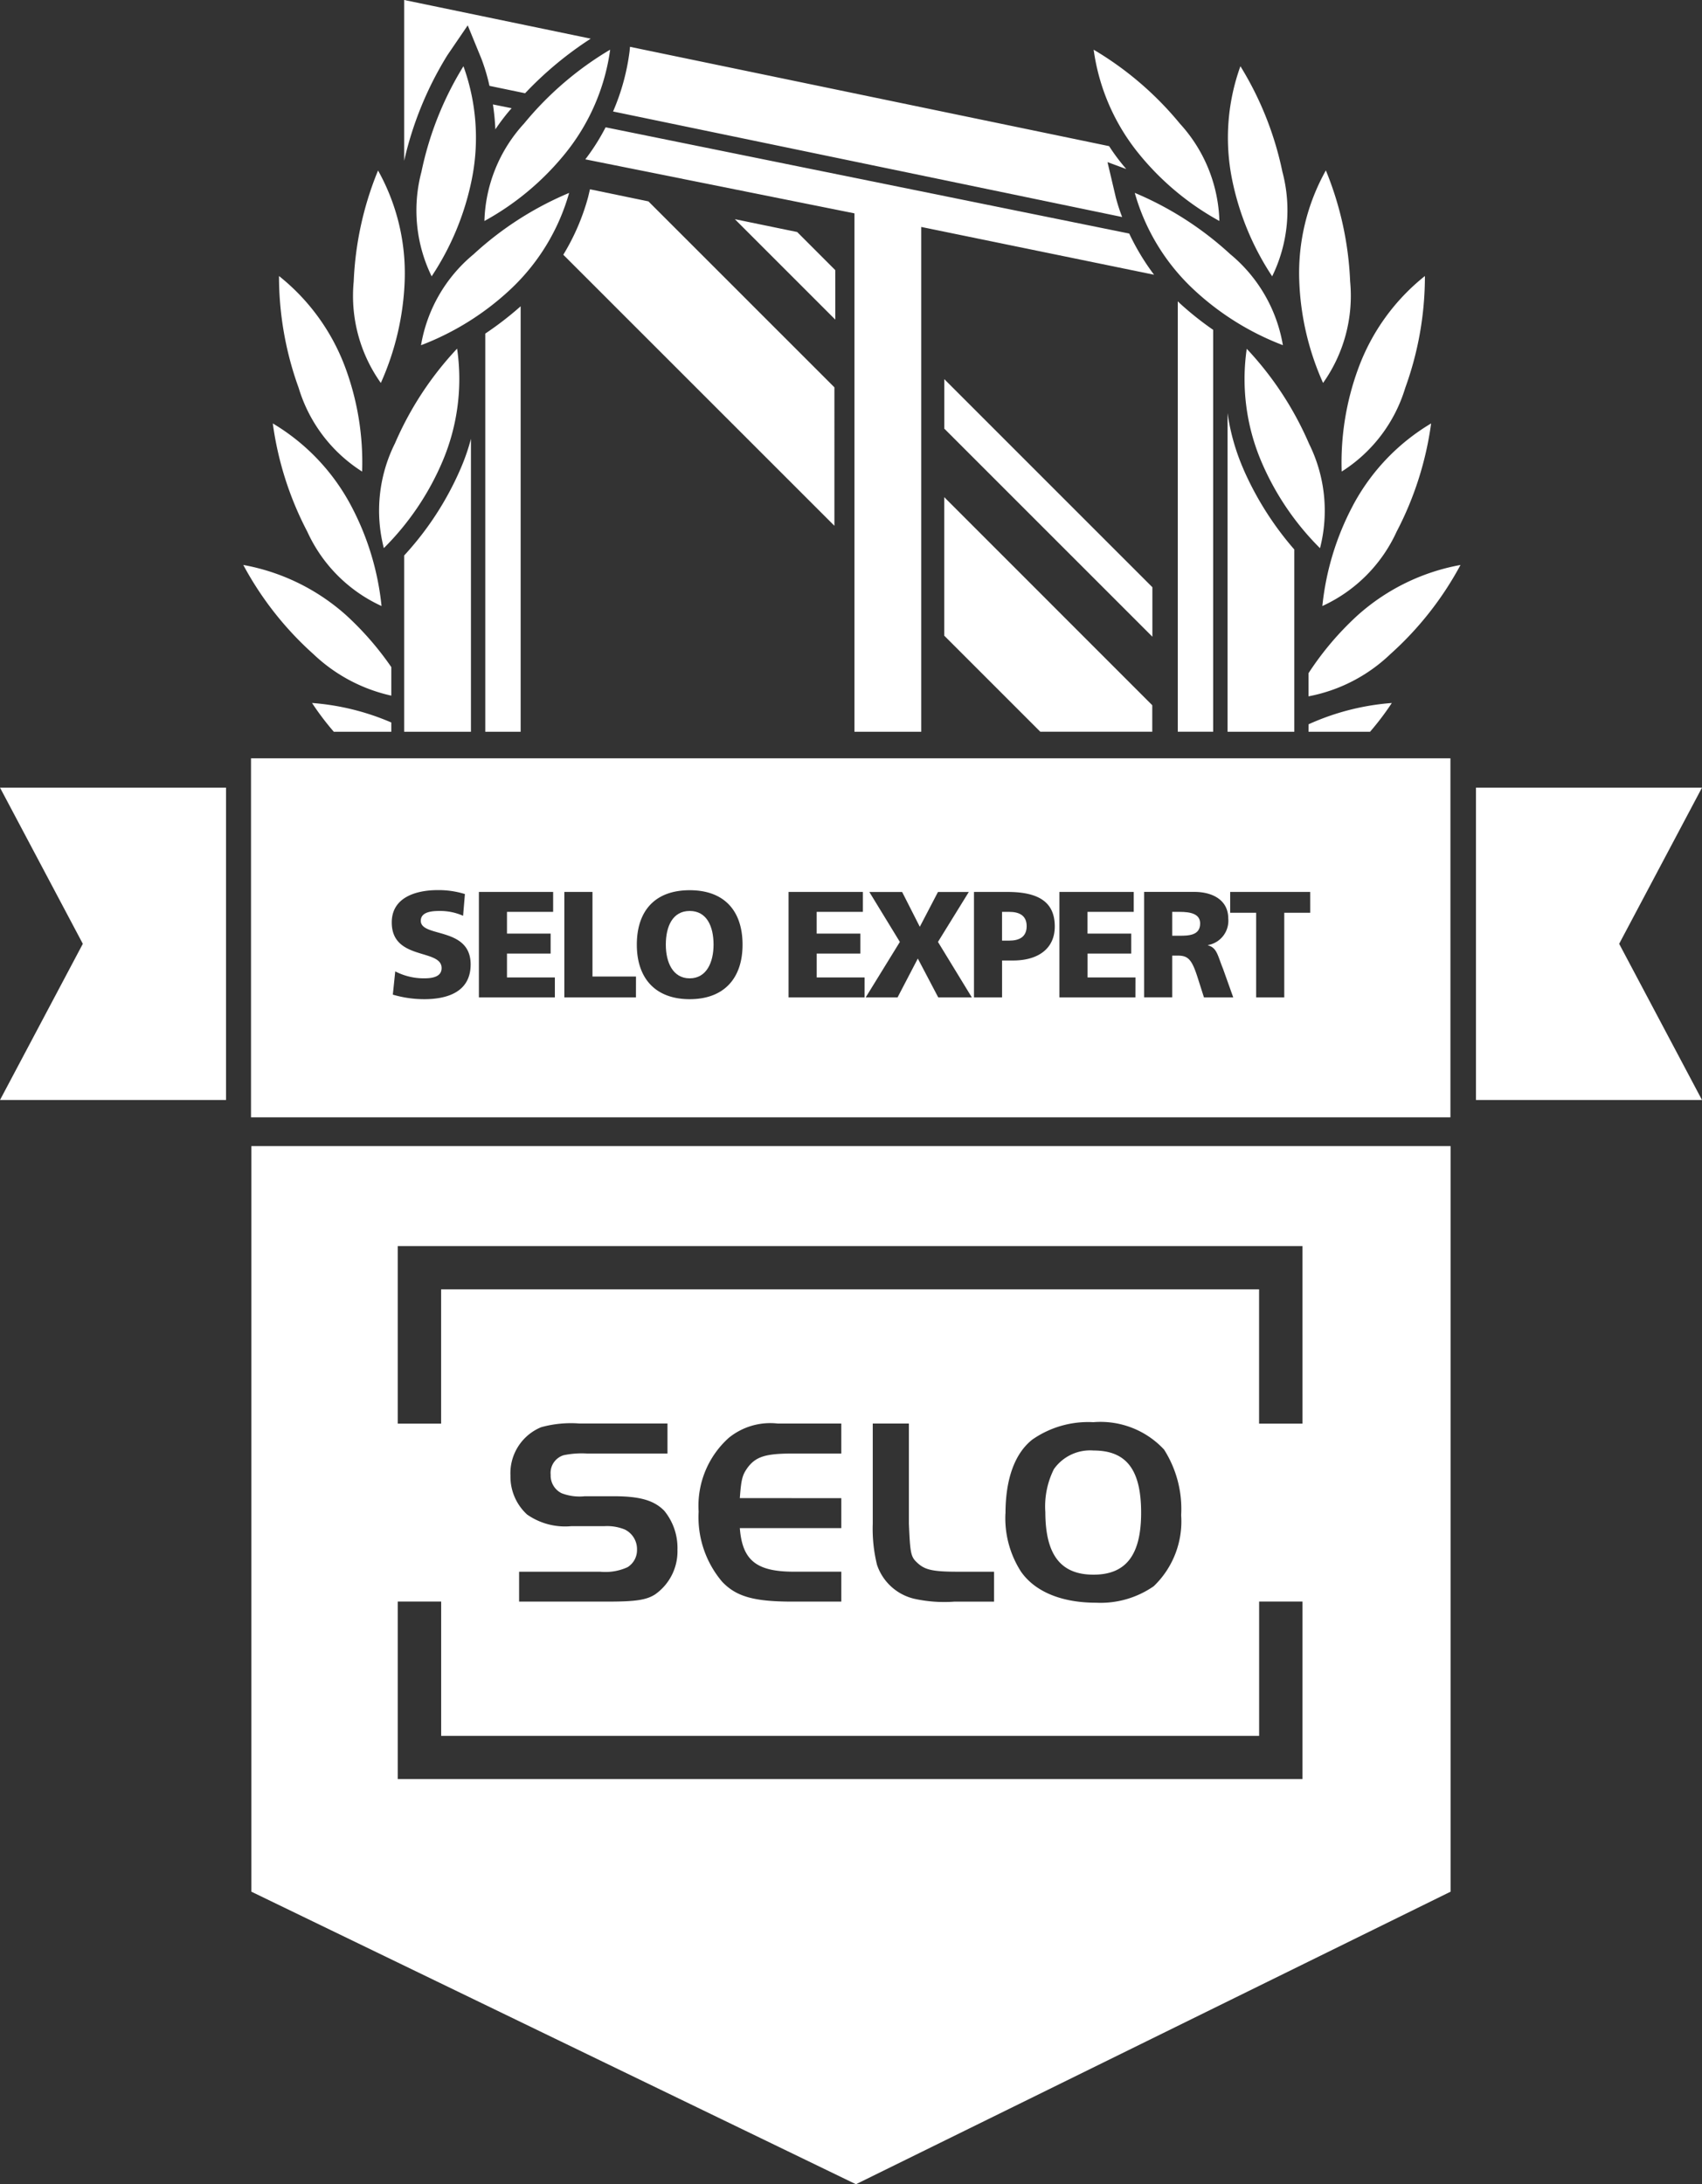
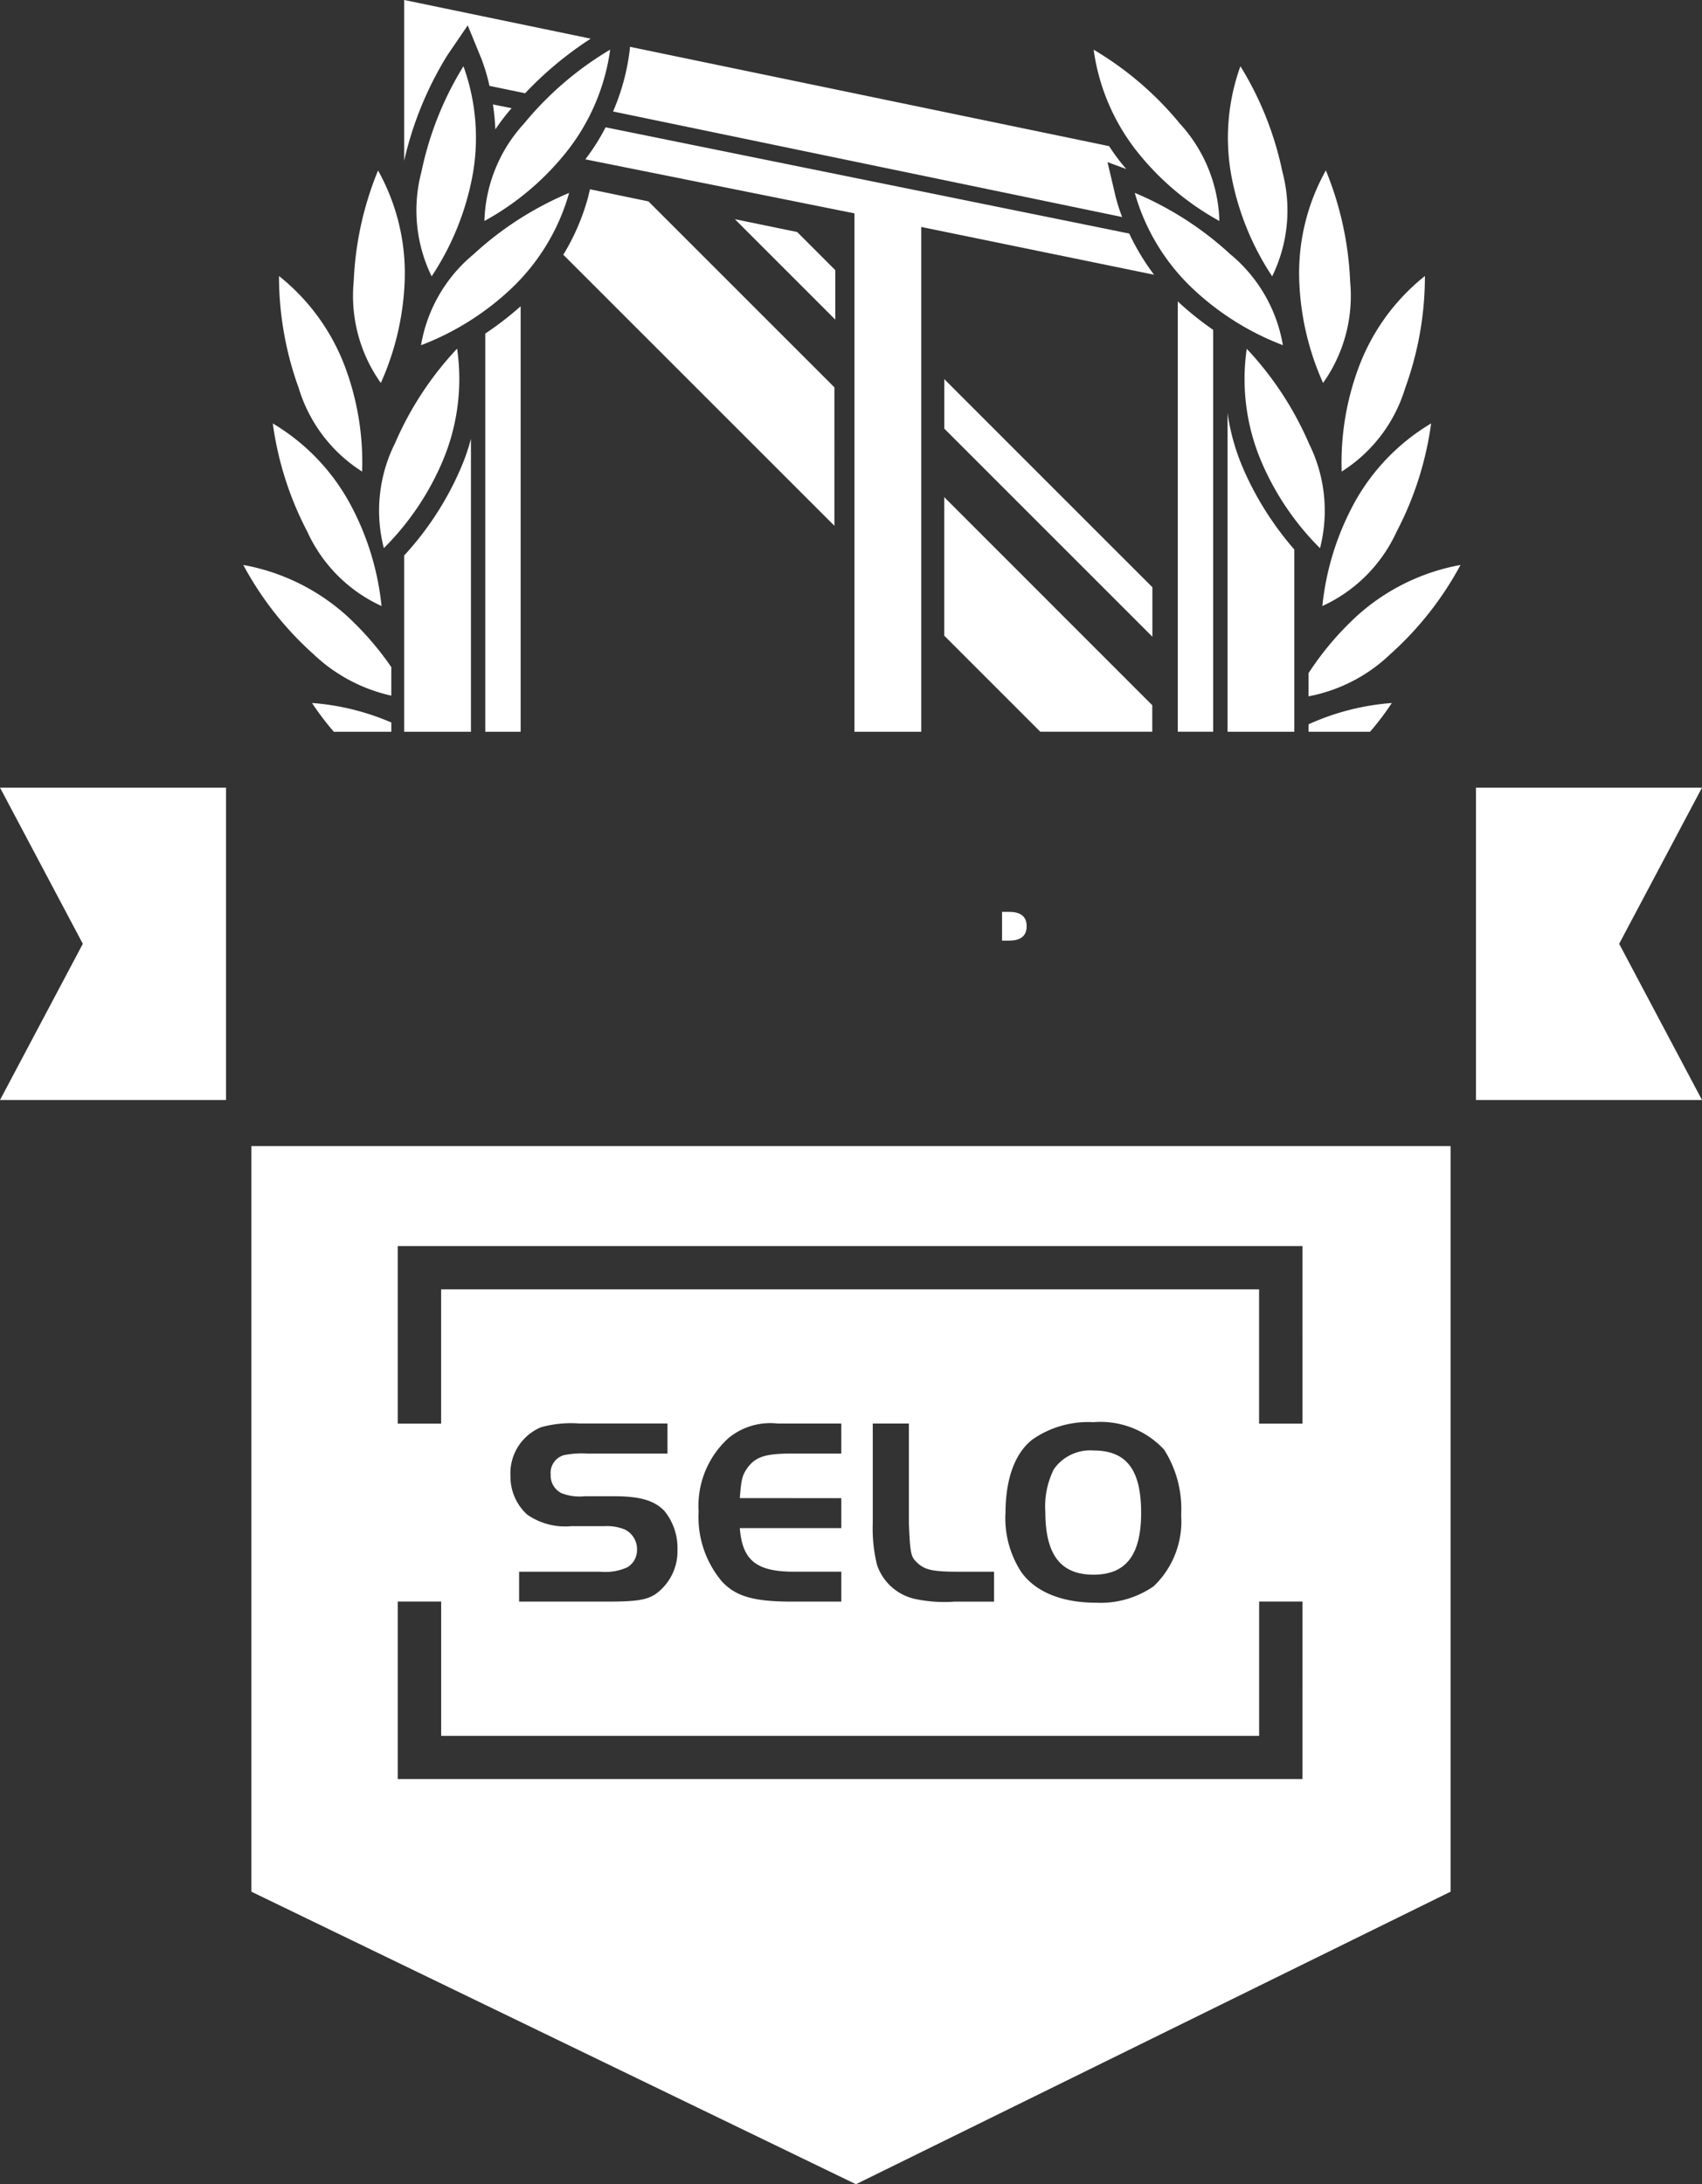
<svg xmlns="http://www.w3.org/2000/svg" width="112.467" height="144.332" viewBox="0 0 112.467 144.332">
  <rect x="0" y="0" width="112.467" height="144.332" fill="#333333" stroke="none" />
  <defs>
    <style>.a{fill:#fff;}</style>
  </defs>
  <g transform="translate(-638.953 -1599.156)">
    <g transform="translate(638.953 1599.156)">
      <g transform="translate(16.077 0)">
        <path class="a" d="M128.856,114.99a14.76,14.76,0,0,0,1.636-3.794l.127-.532,3.864.8,12.288,12.287V132.9Zm17.972,1.017-2.517-2.519-4.118-.848,6.636,6.636Zm19.079-6.858a13.516,13.516,0,0,1-.984-1.336l-31.659-6.563-.03.311a14.66,14.66,0,0,1-1.089,3.962l33.64,6.974a11.709,11.709,0,0,1-.42-1.3l-.548-2.328,1.237.456C166.006,109.265,165.955,109.207,165.908,109.149Zm-43.366-9.317.906,2.211a12.785,12.785,0,0,1,.531,1.786l2.354.489a23.535,23.535,0,0,1,4.336-3.607l-12.327-2.556v10.623a22.905,22.905,0,0,1,2.854-6.972Zm-.487,29.33a20.362,20.362,0,0,1-3.713,5.7V146.51h4.413V127.154A13.639,13.639,0,0,1,122.054,129.161Zm51.749,0a14.188,14.188,0,0,1-1.053-3.711v21.06h4.411V134.467A20.755,20.755,0,0,1,173.8,129.161Zm-19.772-2.683,13.752,13.752v-3.269L154.031,123.21ZM125.272,105.5c.057-.069.114-.127.173-.193l-1.239-.25a15.614,15.614,0,0,1,.161,1.647A13.825,13.825,0,0,1,125.272,105.5ZM123.7,120.2V146.51h2.338V118.395A21.774,21.774,0,0,1,123.7,120.2Zm44.193-3.89a15.514,15.514,0,0,1-1.641-2.721l-34.6-7.021a14.093,14.093,0,0,1-1.34,2.117l17.784,3.57V146.51h4.414V113.153Zm1.768,1.947c-.069-.061-.132-.127-.2-.189v28.44H171.8V119.953A20.922,20.922,0,0,1,169.663,118.259Zm-15.633,12.749v9.154l6.347,6.348h7.4v-1.75Z" transform="translate(-107.711 -98.156)" />
        <path class="a" d="M105.924,125.472a21.652,21.652,0,0,1-1.3-7.394,13.921,13.921,0,0,1,4.393,6.082,18.035,18.035,0,0,1,1.1,6.84A9.936,9.936,0,0,1,105.924,125.472Zm7.005-7.074a13.923,13.923,0,0,0-1.76-7.293,21.619,21.619,0,0,0-1.608,7.333,9.918,9.918,0,0,0,1.792,6.707A18.084,18.084,0,0,0,112.929,118.4Zm4.433-6.7a13.9,13.9,0,0,0-.55-7.483,21.645,21.645,0,0,0-2.775,6.976,9.932,9.932,0,0,0,.674,6.908A18.031,18.031,0,0,0,117.362,111.7ZM111.4,139.885a18.039,18.039,0,0,0-2.014-6.631,13.908,13.908,0,0,0-5.172-5.435,21.662,21.662,0,0,0,2.281,7.153A9.924,9.924,0,0,0,111.4,139.885Zm64.183-6.631a18.075,18.075,0,0,0-2.015,6.631,9.934,9.934,0,0,0,4.907-4.913,21.72,21.72,0,0,0,2.281-7.153A13.907,13.907,0,0,0,175.582,133.253ZM174.845,131a9.93,9.93,0,0,0,4.2-5.528,21.616,21.616,0,0,0,1.3-7.394,13.921,13.921,0,0,0-4.393,6.082A18.013,18.013,0,0,0,174.845,131Zm-66.6,17.193h3.8v-.612a16.262,16.262,0,0,0-5.238-1.289A18.186,18.186,0,0,0,108.246,148.193Zm65.37-23.048a9.943,9.943,0,0,0,1.789-6.707A21.658,21.658,0,0,0,173.8,111.1a13.894,13.894,0,0,0-1.758,7.293A18.022,18.022,0,0,0,173.616,125.145Zm-3.363-7.046a9.914,9.914,0,0,0,.676-6.908,21.636,21.636,0,0,0-2.774-6.976,13.92,13.92,0,0,0-.55,7.483A18.058,18.058,0,0,0,170.253,118.1Zm3.161,17.965a9.943,9.943,0,0,0-.723-6.9,21.678,21.678,0,0,0-4.118-6.277,13.926,13.926,0,0,0,.961,7.442A18.048,18.048,0,0,0,173.414,136.064Zm-64.4,4.385a13.91,13.91,0,0,0-6.749-3.278,21.645,21.645,0,0,0,4.643,5.9,10.868,10.868,0,0,0,5.138,2.736v-1.886A20.068,20.068,0,0,0,109.014,140.449Zm66.94,0a19.824,19.824,0,0,0-3.3,3.876v1.528a10.7,10.7,0,0,0,5.4-2.781,21.668,21.668,0,0,0,4.644-5.9A13.91,13.91,0,0,0,175.954,140.449Zm-8.465-23.809a21.718,21.718,0,0,0-6.316-4.057,13.892,13.892,0,0,0,3.907,6.4,18.026,18.026,0,0,0,5.881,3.665A9.953,9.953,0,0,0,167.489,116.64Zm5.167,31.553h4.065a18.145,18.145,0,0,0,1.438-1.9,16.239,16.239,0,0,0-5.5,1.407Zm-58.647-25.541a18.056,18.056,0,0,0,5.881-3.665,13.9,13.9,0,0,0,3.906-6.4,21.682,21.682,0,0,0-6.316,4.057A9.936,9.936,0,0,0,114.009,122.651Zm-1.733,6.507a9.939,9.939,0,0,0-.723,6.9,18.033,18.033,0,0,0,3.88-5.74,13.908,13.908,0,0,0,.961-7.442A21.653,21.653,0,0,0,112.277,129.159Zm54.489-14.716a9.929,9.929,0,0,0-2.608-6.433,21.614,21.614,0,0,0-5.7-4.887,13.879,13.879,0,0,0,2.99,6.88A18.044,18.044,0,0,0,166.765,114.442Zm-45.953-6.433a9.933,9.933,0,0,0-2.613,6.433A18.022,18.022,0,0,0,123.521,110a13.887,13.887,0,0,0,2.986-6.88A21.644,21.644,0,0,0,120.812,108.01Z" transform="translate(-102.265 -99.839)" />
      </g>
      <g transform="translate(0 52.046)">
        <path class="a" d="M240.38,197.505H225.443V176.863H240.38l-5.474,10.32Z" transform="translate(-127.913 -176.863)" />
        <path class="a" d="M77.953,197.505H92.89V176.863H77.953l5.473,10.32Z" transform="translate(-77.953 -176.863)" />
      </g>
    </g>
    <g transform="translate(655.564 1674.89)">
      <path class="a" d="M185.6,251.309c2.147,0,3.146-1.3,3.146-4.093,0-2.845-.971-4.112-3.146-4.112a2.928,2.928,0,0,0-2.618,1.231,5.5,5.5,0,0,0-.566,2.843C182.421,250,183.433,251.309,185.6,251.309Z" transform="translate(-129.952 -222.989)" />
      <path class="a" d="M103.074,212.685v49.268l39.949,19.331,39.293-19.331V212.685ZM172.53,254.51H112.746V242.78h2.869v8.874h54.05V242.78h2.866Zm-48.958-18.888a3.305,3.305,0,0,0,1.531.2h1.911c1.731,0,2.668.27,3.343.96a3.871,3.871,0,0,1,.872,2.574,3.475,3.475,0,0,1-1.484,2.957c-.567.361-1.284.471-3.068.471h-5.912V240.81h5.358a3.519,3.519,0,0,0,1.808-.3,1.326,1.326,0,0,0,.625-1.155,1.443,1.443,0,0,0-.805-1.334,3.1,3.1,0,0,0-1.323-.223h-2.2a4.383,4.383,0,0,1-2.934-.767,3.385,3.385,0,0,1-1.1-2.57,3.288,3.288,0,0,1,2.025-3.2,7.369,7.369,0,0,1,2.529-.245h5.822V233h-5.307a5.865,5.865,0,0,0-1.552.11,1.22,1.22,0,0,0-.86,1.287A1.3,1.3,0,0,0,123.572,235.622Zm18.484.326v1.979H135.35l.007.081c.181,2.069,1.117,2.8,3.575,2.8h3.124v1.977h-3.23c-2.542,0-3.714-.331-4.647-1.317a6.6,6.6,0,0,1-1.551-4.63,6.035,6.035,0,0,1,1.992-4.875,4.341,4.341,0,0,1,3.221-.946h4.214V233h-3.23c-1.742,0-2.4.2-2.937.9-.366.5-.442.772-.532,1.97l-.007.077Zm5.081,4.325c.482.426,1.029.537,2.658.537h2.355v1.977h-2.623a9.165,9.165,0,0,1-2.662-.193,3.425,3.425,0,0,1-2.449-2.238,9.959,9.959,0,0,1-.282-2.729v-6.608h2.388v6.611C146.612,239.69,146.646,239.838,147.137,240.273Zm5.768-3.308c0-2.283.614-3.977,1.777-4.89h0a6.447,6.447,0,0,1,4.026-1.146,5.725,5.725,0,0,1,4.677,1.811,7.311,7.311,0,0,1,1.128,4.333,5.93,5.93,0,0,1-1.813,4.695,6.161,6.161,0,0,1-3.813,1.09c-2.279,0-4.04-.732-4.961-2.059A6.538,6.538,0,0,1,152.9,236.965Zm19.626-5.941h-2.869v-8.873h-54.05v8.873h-2.866V219.292H172.53Z" transform="translate(-103.074 -212.685)" />
    </g>
    <g transform="translate(655.539 1649.264)">
      <path class="a" d="M178.566,189.279h-.479v1.9h.479c.639,0,1.147-.229,1.147-.957C179.714,189.508,179.205,189.279,178.566,189.279Z" transform="translate(-128.458 -179.131)" />
-       <path class="a" d="M195.579,189.279h-.489v1.577h.489c.6,0,1.358-.02,1.358-.809C196.937,189.4,196.288,189.279,195.579,189.279Z" transform="translate(-134.218 -179.131)" />
-       <path class="a" d="M103.035,173.932v23.723h79.257V173.932Zm11.448,15.917a7.3,7.3,0,0,1-2.076-.3l.159-1.537a4.085,4.085,0,0,0,1.916.459c.589,0,1.148-.12,1.148-.678,0-1.3-3.294-.479-3.294-3.015,0-1.676,1.637-2.136,3.034-2.136a5.877,5.877,0,0,1,1.8.26l-.12,1.437a3.735,3.735,0,0,0-1.547-.319c-.469,0-1.248.04-1.248.649,0,1.128,3.294.37,3.294,2.885C117.547,189.361,116.03,189.849,114.483,189.849Zm8.631-.12h-5.02v-6.966H123v1.317H119.95v1.437h2.884v1.318H119.95v1.577h3.164Zm5.358,0H123.74v-6.966H125.6v5.589h2.875Zm3.551.12c-2.275,0-3.493-1.387-3.493-3.6,0-2.236,1.2-3.6,3.493-3.6s3.493,1.367,3.493,3.6C135.516,188.462,134.3,189.849,132.023,189.849Zm11.554-.12h-5.02v-6.966h4.911v1.317h-3.054v1.437H143.3v1.318h-2.884v1.577h3.163Zm4.869,0-1.348-2.565-1.337,2.565h-2.106l2.256-3.663-2.016-3.3h2.166l1.168,2.3,1.2-2.3h2.037l-2.037,3.3,2.236,3.663Zm4.938-2.435h-.719v2.435h-1.856v-6.966h2.215c2.126,0,3.124.718,3.124,2.285C156.148,186.456,155.119,187.294,153.383,187.294Zm8.092,2.435h-5.021v-6.966h4.911v1.317h-3.055v1.437H161.2v1.318h-2.885v1.577h3.165Zm4.528,0-.4-1.258c-.38-1.2-.619-1.5-1.308-1.5h-.389v2.755h-1.856v-6.966h3.314c1.238,0,2.246.559,2.246,1.756a1.629,1.629,0,0,1-1.338,1.757v.02c.6.16.639.688.989,1.537l.678,1.9Zm7.024-5.59h-1.716v5.59h-1.857v-5.59h-1.717v-1.377h5.289Z" transform="translate(-103.035 -173.932)" />
-       <path class="a" d="M146.064,189.188c-1.127,0-1.577,1.018-1.577,2.226,0,1.148.45,2.226,1.577,2.226s1.577-1.078,1.577-2.226C147.641,190.206,147.192,189.188,146.064,189.188Z" transform="translate(-117.076 -179.1)" />
    </g>
  </g>
</svg>